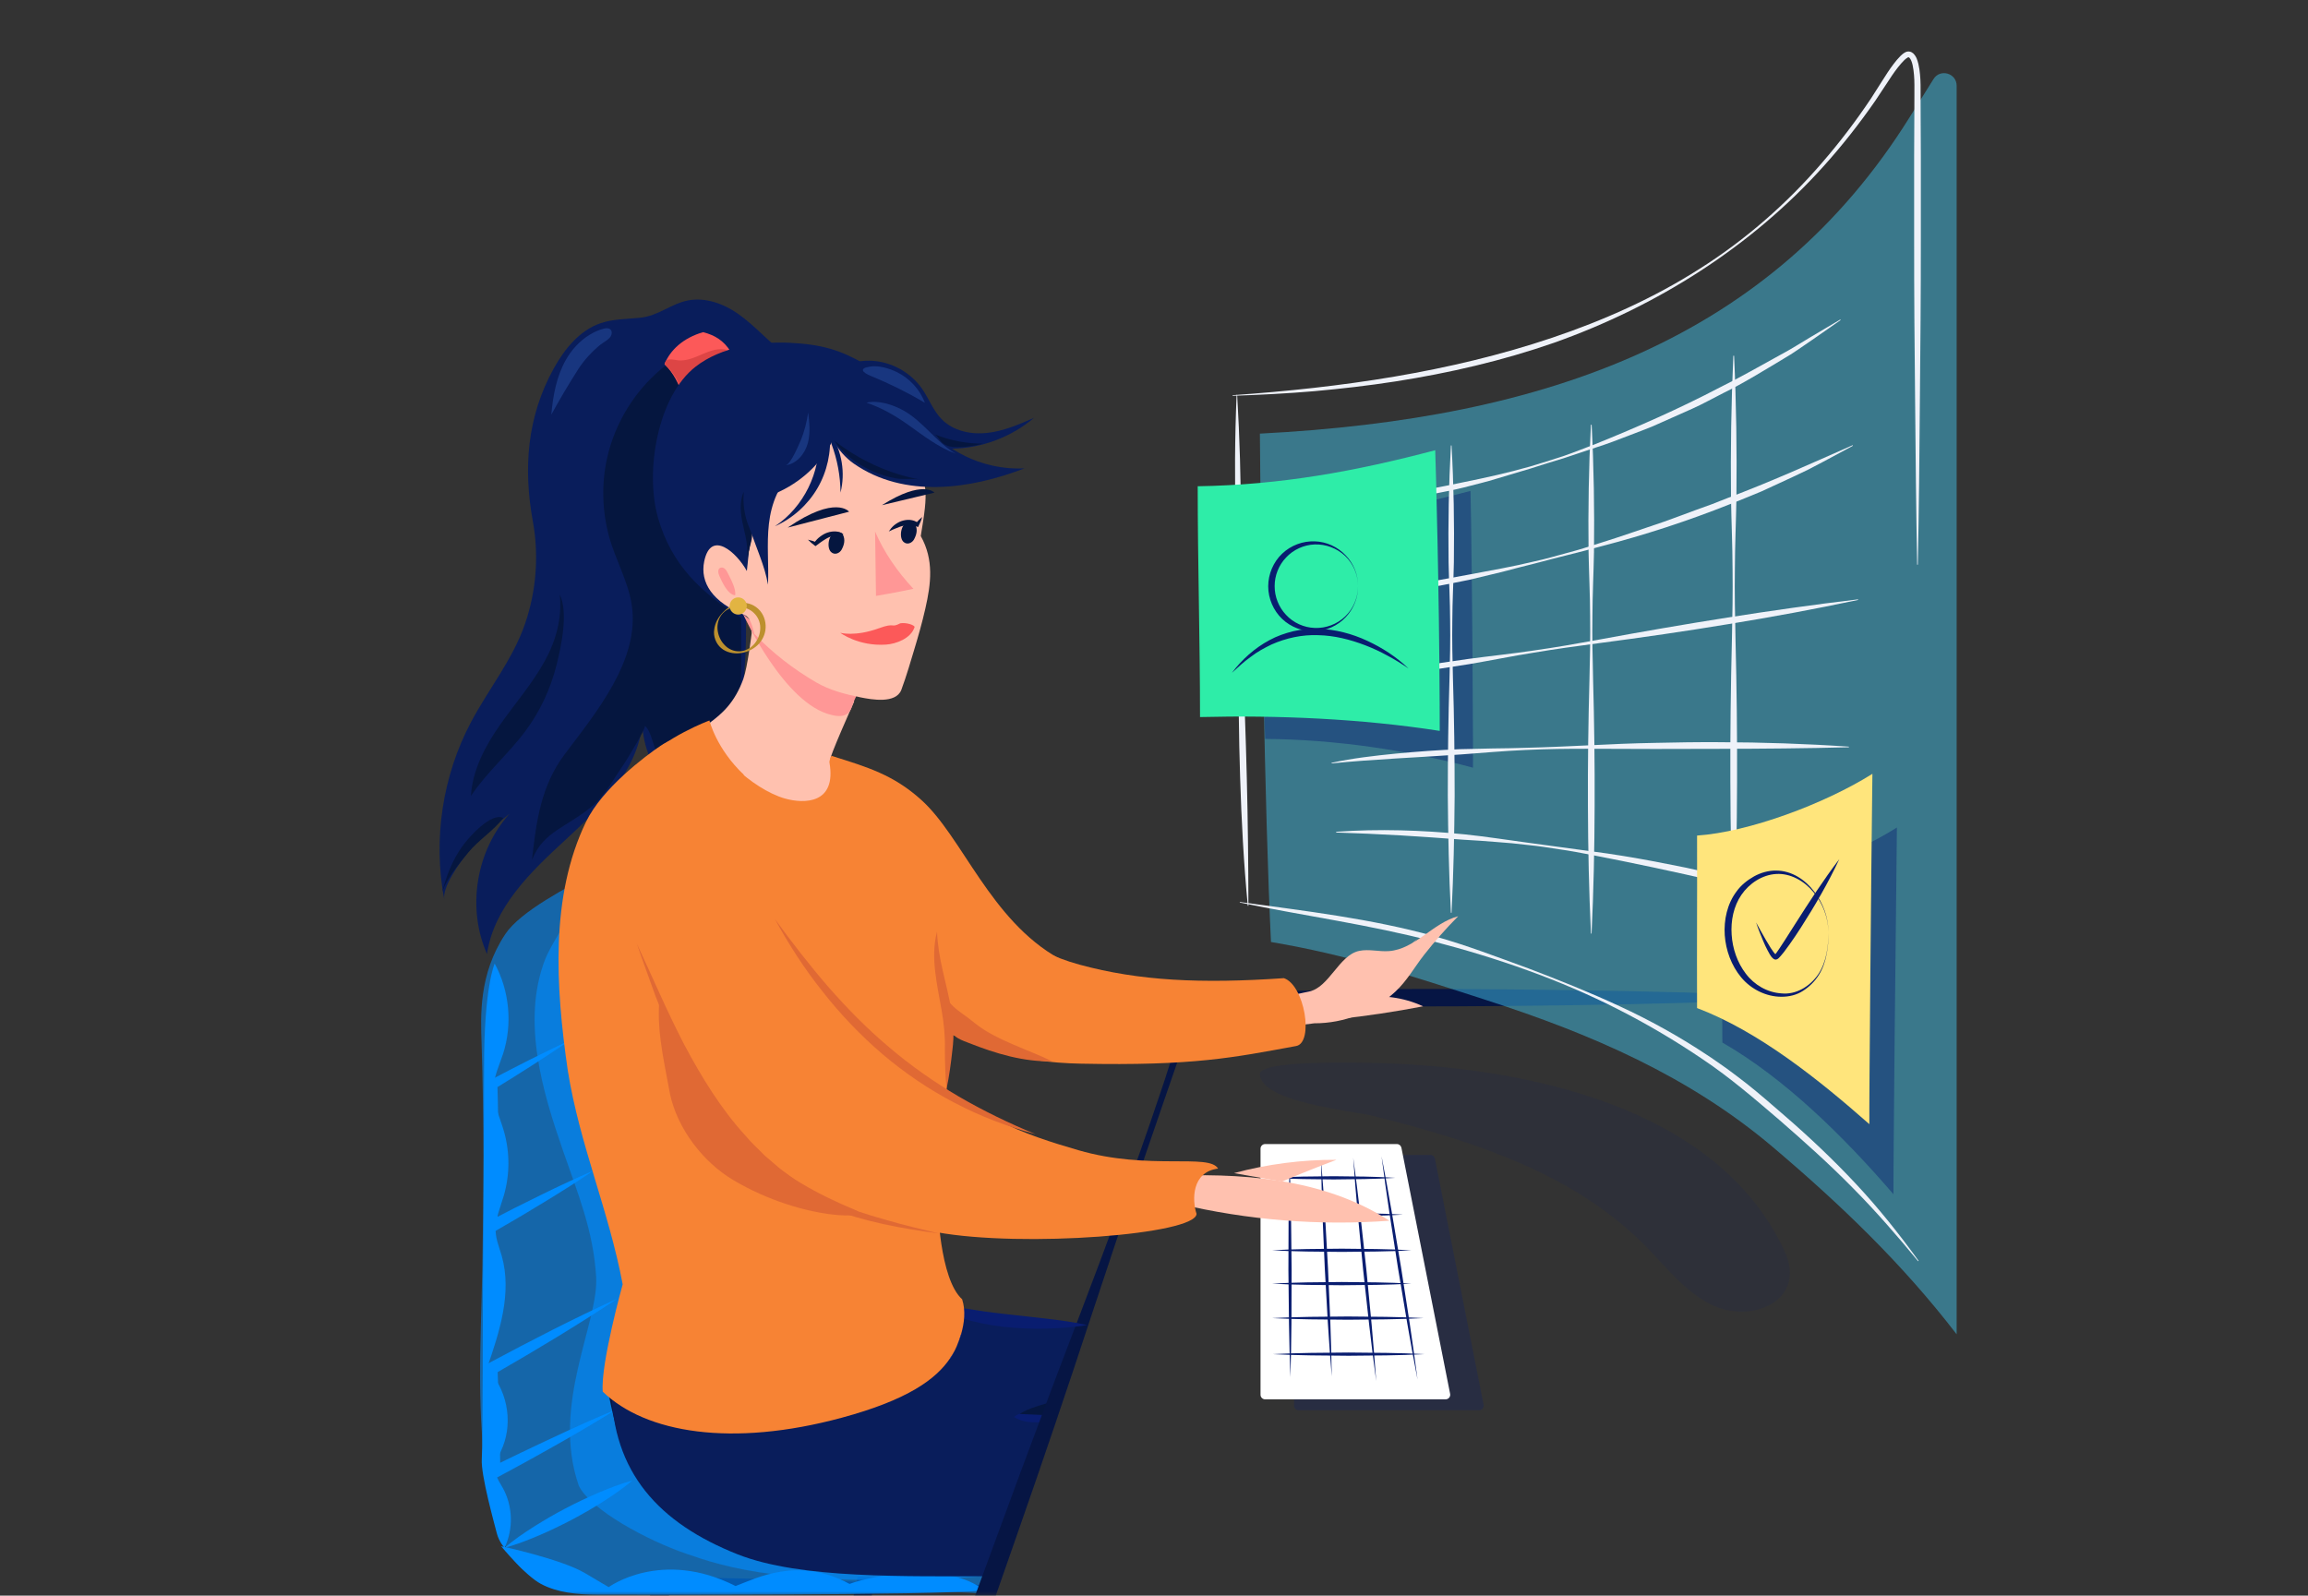
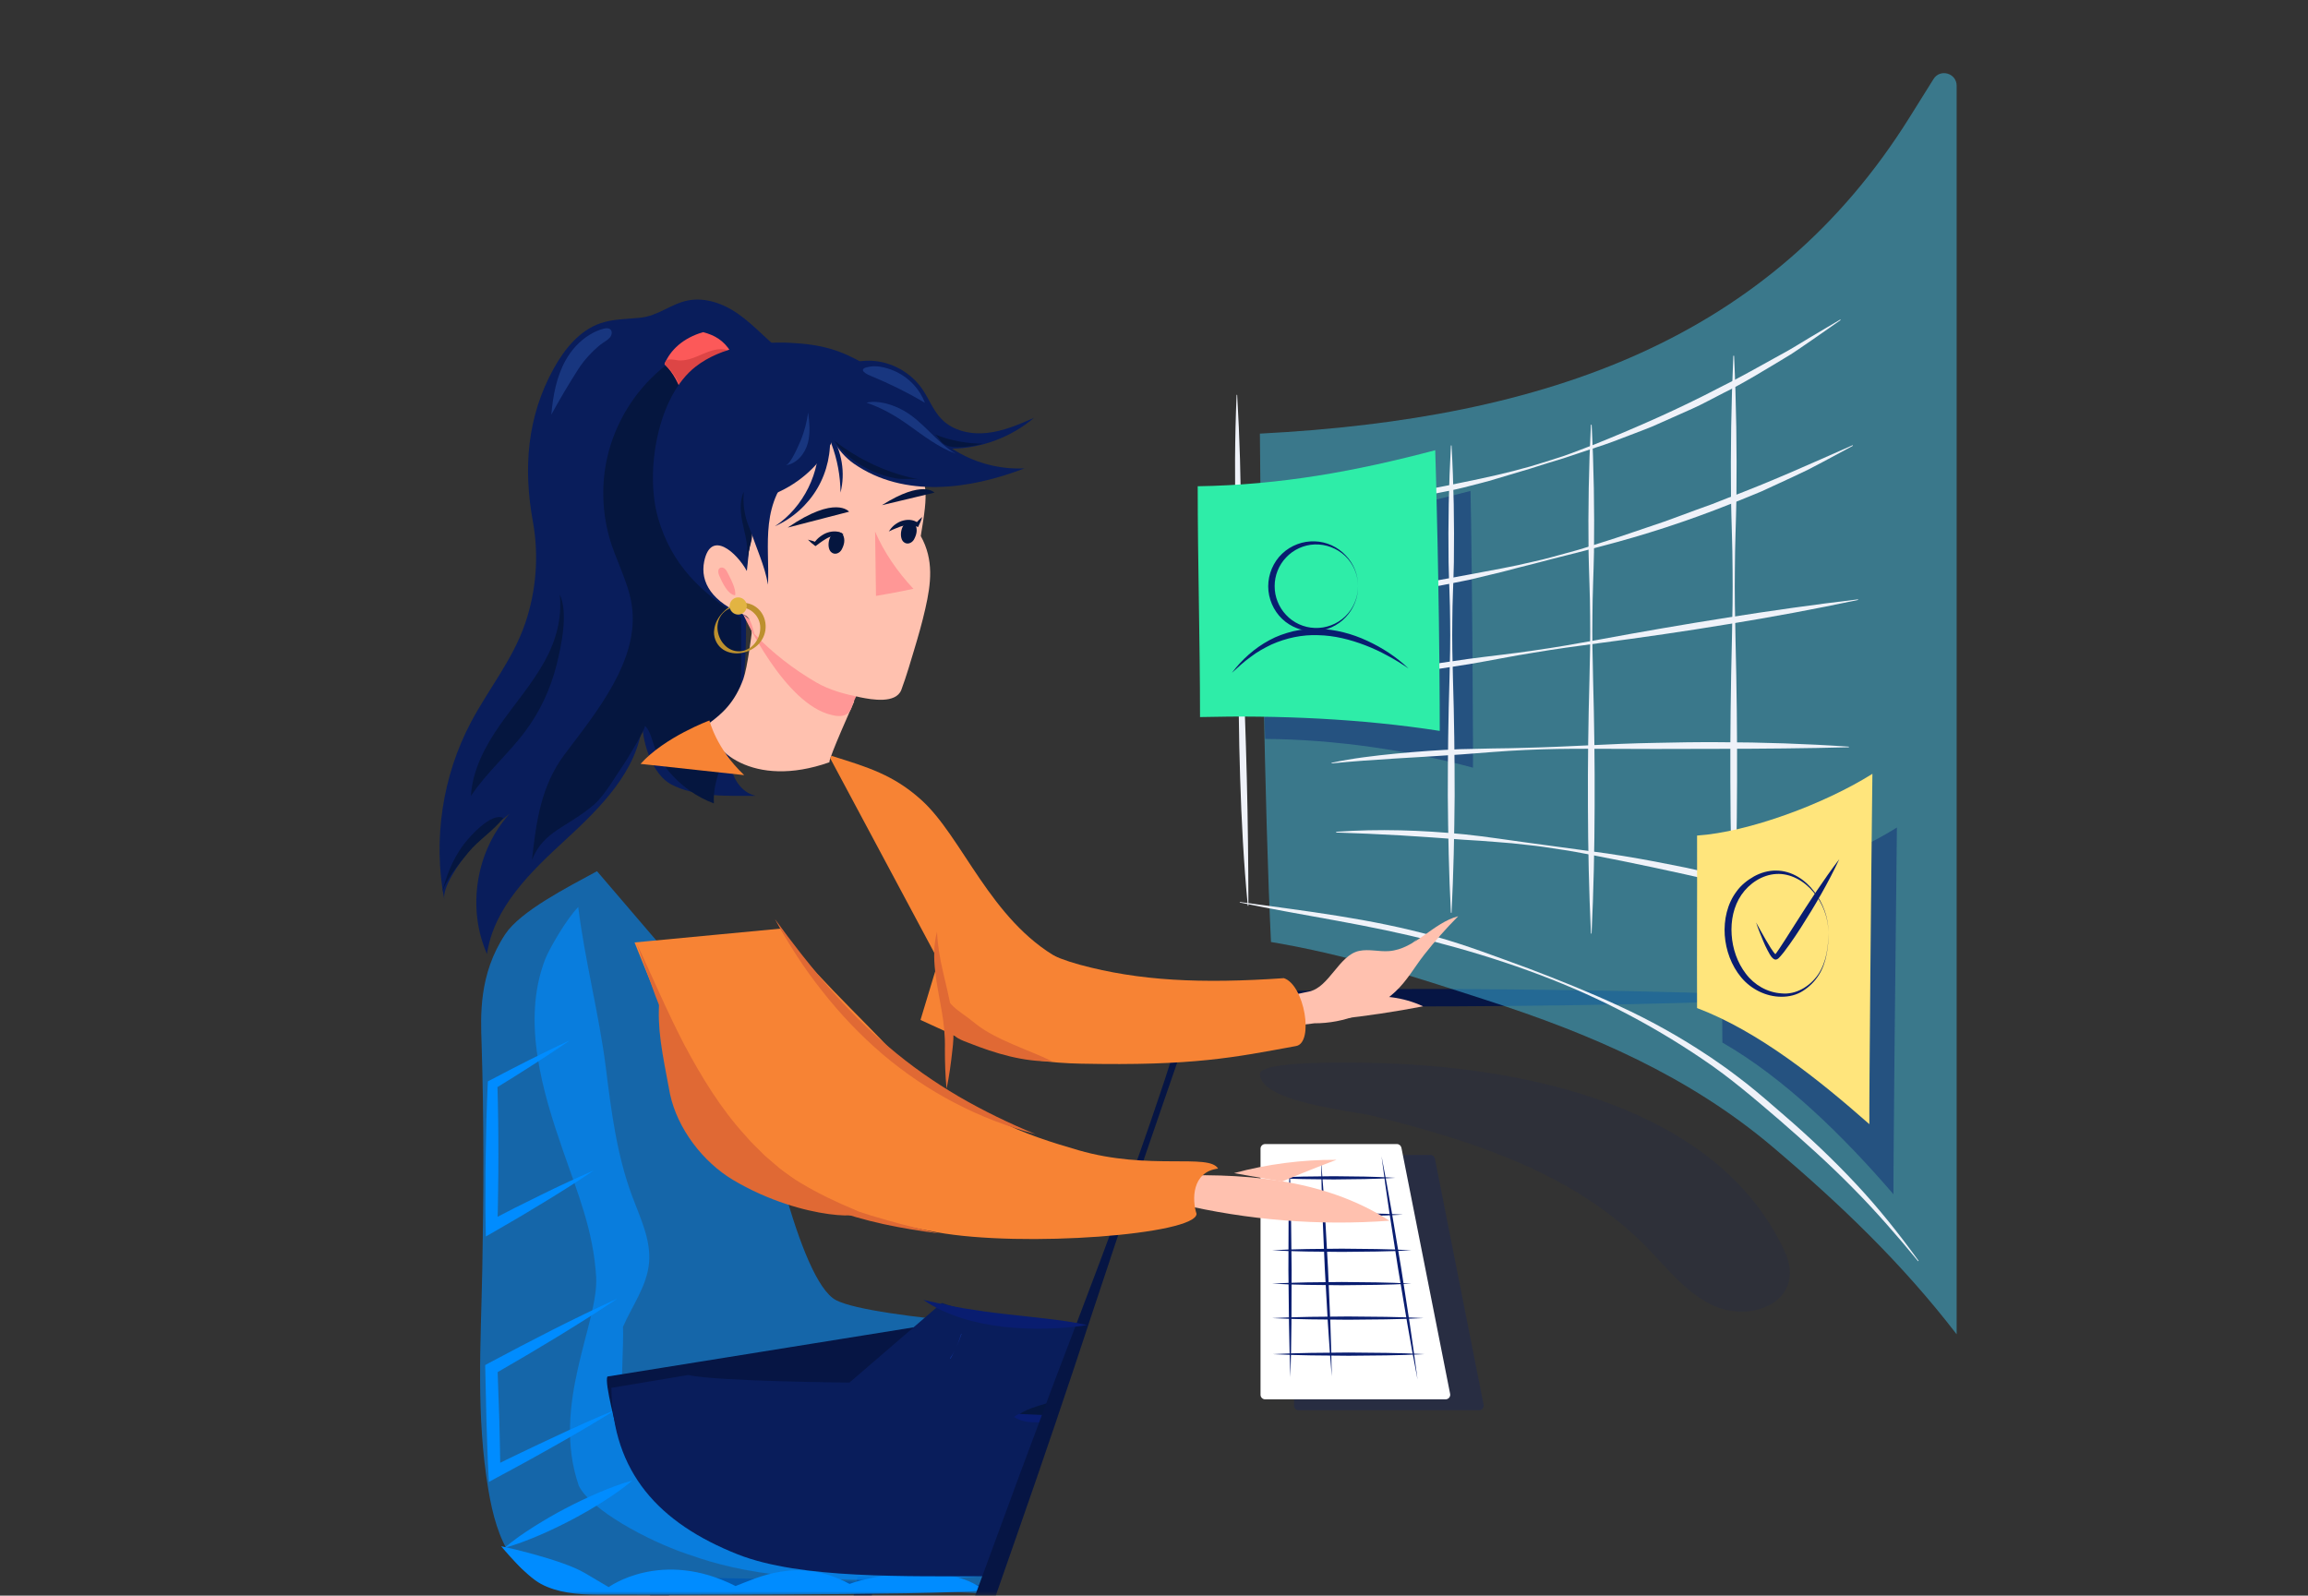
<svg xmlns="http://www.w3.org/2000/svg" width="269" height="186" viewBox="0 0 269 186" fill="none">
  <rect x="0" y="0" width="269" height="186" fill="#333333" stroke="none" />
  <mask id="mask0" mask-type="alpha" maskUnits="userSpaceOnUse" x="0" y="0" width="269" height="186">
    <path d="M268.869 3C268.869 1.343 267.526 0 265.869 0H0.869V186H265.869C267.526 186 268.869 184.657 268.869 183V3Z" fill="white" />
  </mask>
  <g mask="url(#mask0)">
    <path d="M95.513 213.665C95.64 211.204 95.866 208.757 96.152 206.326C96.43 203.894 96.761 201.47 97.136 199.054C97.482 196.63 97.933 194.229 98.347 191.82C98.806 189.418 99.257 187.017 99.791 184.631L99.979 183.795L100.776 183.81C101.926 183.833 103.076 183.886 104.219 183.946C105.369 183.998 106.52 184.059 107.663 184.149C109.963 184.3 112.256 184.503 114.557 184.811C112.256 185.12 109.963 185.316 107.663 185.474C106.512 185.557 105.362 185.624 104.219 185.677C103.069 185.737 101.918 185.79 100.776 185.813L101.76 184.992C101.415 187.416 100.986 189.817 100.573 192.226C100.114 194.628 99.685 197.037 99.151 199.423C98.655 201.817 98.099 204.203 97.505 206.574C96.911 208.953 96.264 211.317 95.513 213.665Z" fill="#061544" />
    <path d="M110.286 184.894C104.775 185.226 99.264 185.436 93.753 185.595C90.993 185.692 88.242 185.73 85.482 185.798C82.723 185.873 79.971 185.881 77.212 185.926L78.197 185.196C76.956 189.501 75.633 193.777 74.332 198.061C72.994 202.336 71.671 206.612 70.272 210.865C69.588 212.996 68.889 215.126 68.167 217.241C67.46 219.364 66.746 221.487 66.002 223.602C64.543 227.84 63.032 232.056 61.423 236.241C62.445 231.868 63.566 227.532 64.731 223.203C65.302 221.035 65.904 218.882 66.513 216.722C67.107 214.561 67.723 212.408 68.355 210.263C69.588 205.957 70.896 201.674 72.189 197.391C73.52 193.115 74.829 188.831 76.219 184.578L76.46 183.833L77.204 183.848C79.964 183.893 82.716 183.908 85.475 183.976C88.234 184.044 90.986 184.081 93.745 184.179C99.256 184.345 104.767 184.563 110.286 184.894Z" fill="#061544" />
    <path d="M69.581 101.554C66.13 103.429 60.686 106.199 58.897 108.879C55.769 113.584 56.025 118.454 56.13 121.661C56.408 130.386 56.378 139.118 56.213 147.843C56.047 156.627 55.461 164.991 56.927 173.7C57.889 179.399 59.867 184.751 66.43 185.06C71.408 185.542 105.828 184.789 115.294 185.858L117.173 179.587L126.008 155.129C126.008 155.129 101.76 153.812 97.437 151.554C93.114 149.295 88.791 128.97 88.227 123.325" fill="#008CFF" fill-opacity="0.58" />
    <path d="M66.431 121.262C65.002 122.256 63.551 123.197 62.092 124.138C60.634 125.071 59.168 125.997 57.686 126.9L57.972 126.411C58.055 129.174 58.092 131.929 58.085 134.692C58.092 136.069 58.077 137.454 58.055 138.832C58.04 140.209 58.017 141.595 57.965 142.972L56.957 142.37C58.965 141.316 60.98 140.3 63.017 139.306C65.047 138.305 67.1 137.349 69.19 136.445C67.31 137.718 65.393 138.93 63.453 140.112C61.521 141.293 59.574 142.445 57.611 143.567L56.626 144.131L56.604 142.965C56.574 141.587 56.574 140.202 56.581 138.824C56.574 137.447 56.581 136.062 56.611 134.684C56.649 131.921 56.717 129.166 56.844 126.403L56.859 126.057L57.13 125.914C58.656 125.101 60.205 124.311 61.746 123.528C63.295 122.76 64.852 121.985 66.431 121.262Z" fill="#008CFF" />
    <path d="M71.814 164.298C69.551 165.714 67.25 167.061 64.934 168.371C63.784 169.033 62.611 169.666 61.446 170.321C60.288 170.968 59.107 171.585 57.934 172.225L56.98 172.744L56.919 171.63C56.814 169.62 56.769 167.611 56.694 165.601L56.559 159.563L56.551 159.119L56.927 158.916C59.393 157.599 61.867 156.296 64.363 155.032C66.859 153.774 69.378 152.54 71.934 151.388C69.603 152.954 67.227 154.437 64.844 155.897C62.453 157.35 60.04 158.773 57.619 160.166L57.987 159.526L58.197 165.555C58.235 167.565 58.303 169.575 58.318 171.593L57.31 170.998C58.506 170.418 59.694 169.816 60.897 169.252C62.1 168.687 63.295 168.1 64.506 167.55C66.919 166.406 69.348 165.315 71.814 164.298Z" fill="#008CFF" />
    <path d="M58.799 180.423C59.897 179.497 61.062 178.691 62.25 177.946C63.438 177.193 64.656 176.486 65.897 175.838C67.137 175.183 68.408 174.581 69.701 174.024C70.995 173.467 72.31 172.963 73.701 172.579C72.603 173.512 71.438 174.31 70.25 175.063C69.062 175.816 67.844 176.523 66.604 177.171C65.363 177.826 64.092 178.428 62.799 178.985C61.506 179.535 60.19 180.046 58.799 180.423Z" fill="#008CFF" />
    <path d="M58.408 180.235C58.408 180.235 65.423 181.74 68.182 183.374C70.942 185.007 70.942 185.007 70.942 185.007C70.942 185.007 77.084 180.491 85.731 184.879C88.114 183.999 93.001 181.364 99.016 184.631C101.648 183.63 110.67 181.996 114.677 185.384C108.79 186.008 71.821 185.888 69.566 185.888C67.31 185.888 64.927 185.64 63.047 184.631C61.167 183.622 58.408 180.235 58.408 180.235Z" fill="#008CFF" />
    <path d="M91.775 41.475C89.693 40 88.046 37.975 85.948 36.529C84.309 35.4 82.227 34.64 80.219 35.016C78.189 35.4 76.761 36.823 74.588 37.041C73.032 37.199 71.43 37.177 69.957 37.689C67.535 38.532 65.799 40.685 64.551 42.928C61.415 48.581 60.979 54.596 62.107 60.791C62.829 64.743 62.505 68.876 61.205 72.678C59.769 76.878 56.957 80.288 54.897 84.173C51.559 90.458 50.446 97.896 51.784 104.889C51.498 103.399 53.634 100.508 54.476 99.401C55.844 97.61 57.671 96.27 59.4 94.847C55.476 99.168 54.393 105.86 56.761 111.205C57.551 105.747 61.882 101.592 65.942 97.866C69.994 94.132 74.272 89.879 74.874 84.398C74.889 86.664 76.069 90.263 78.182 91.407C81.039 92.958 84.963 92.769 88.106 92.769C86.332 92.416 85.227 90.519 85.091 88.719C84.956 86.913 85.543 85.144 85.963 83.382C87.114 78.549 87.001 73.513 86.888 68.545C86.791 64.427 86.963 60.272 86.791 56.169C86.73 54.671 86.625 53.218 86.084 51.833C85.655 50.727 84.918 49.236 85.302 48.017C85.791 46.443 88.031 46.014 89.415 46.172" fill="#091D5B" />
    <path d="M87.377 48.98C86.001 46.519 84.076 44.366 81.791 42.717C81.182 42.273 80.505 41.859 79.746 41.814C78.746 41.753 77.828 42.371 77.061 43.018C73.919 45.66 71.671 49.349 70.768 53.354C70.092 56.35 70.174 59.511 70.971 62.477C71.701 65.195 73.212 67.739 73.633 70.532C74.603 76.946 69.4 83.149 65.821 87.914C63.032 91.632 62.498 95.78 62.002 100.237C63.378 96.804 66.047 96.518 69.242 93.785C70.49 92.716 71.874 90.262 72.813 88.915C73.069 88.546 75.377 84.775 75.144 84.609C75.806 85.076 76.061 86.604 76.4 87.357C76.806 88.26 77.294 89.126 77.926 89.886C79.325 91.565 81.151 92.897 83.204 93.65C83.039 90.842 84.573 88.26 85.407 85.573C86.392 82.396 86.392 79.016 86.392 75.689C86.385 70.005 86.197 64.329 86.896 58.676C87.181 56.357 87.279 54.001 86.971 51.675C86.843 50.719 86.633 49.755 86.121 48.935C85.61 48.122 84.738 47.482 83.775 47.467" fill="#05163F" />
    <path d="M85.152 40.978C84.347 39.683 83.28 39.059 81.949 38.72C79.648 39.375 78.099 40.805 77.445 42.461C78.505 43.47 79.114 44.764 79.633 46.225" fill="#FC5959" />
    <path d="M79.016 42.002C80.009 42.107 80.964 41.671 81.881 41.272C82.798 40.88 83.813 40.519 84.768 40.79C82.716 41.987 80.806 43.44 79.107 45.096C79.422 44.787 78.197 43.206 77.994 42.988C77.738 42.717 77.31 42.484 77.595 42.1C77.889 41.716 78.641 41.964 79.016 42.002Z" fill="#DD4545" />
    <path d="M100.693 42.386C98.008 40.843 95.85 40.15 92.121 39.962C88.385 39.774 84.046 40.436 81.092 42.725C76.626 46.18 75.137 54.987 76.708 60.415C78.28 65.842 81.693 69.094 86.482 72.083" fill="#091D5B" />
    <path opacity="0.6" d="M67.393 105.732C65.995 107.147 63.995 110.655 63.551 111.792C60.739 119.026 63.258 127.322 65.618 134.127C67.37 139.186 69.167 143.476 69.483 148.866C69.791 154.188 64.183 163.794 67.468 173.204C68.882 176.027 75.475 179.572 79.972 181.108C84.107 182.523 91.813 185.346 115.783 183.652C118.579 172.353 80.077 168.77 73.423 167.016C72.859 166.865 72.46 166.353 72.445 165.774C72.348 161.686 72.709 156.432 72.611 154.663C73.694 152.186 75.408 149.898 75.648 147.203C75.889 144.508 74.611 141.948 73.671 139.411C71.882 134.609 71.235 129.467 70.603 124.386C69.814 118.198 68.16 111.92 67.393 105.732Z" fill="#008CFF" />
    <path d="M112.467 153.76C112.467 153.76 112.196 165.443 94.791 168.657C79.069 171.563 71.927 167.821 71.972 167.016C71.979 166.88 70.393 161.129 70.799 160.459" fill="#061544" />
    <path d="M71.257 161.776C71.37 171.63 76.806 177.547 85.956 181.176C93.294 184.081 105.594 183.72 115.797 183.743L117.925 177.592L122.308 165.676L118.677 165.051L122.436 163.922L126.571 154.264C126.571 154.264 120.308 154.136 116.421 153.511C112.534 152.886 109.782 151.877 109.782 151.877L99.008 161.159C99.008 161.159 83.467 161.031 80.212 160.278" fill="#091D5B" />
    <path d="M118.181 165.171C118.527 164.9 118.88 164.75 119.226 164.607C119.572 164.479 119.925 164.389 120.286 164.336C121.023 164.215 121.865 164.336 122.534 164.66L123.181 164.976L122.925 165.405C122.188 166.624 121.745 168.145 120.948 169.462C121.271 167.964 121.406 166.466 122.008 164.946L122.391 165.683C121.647 165.789 121.053 165.811 120.361 165.789C119.662 165.759 118.91 165.631 118.181 165.171Z" fill="#091D70" />
    <path d="M118.805 164.818C118.933 164.833 119.339 164.193 123.444 163.207C123.083 164.908 122.639 164.991 122.639 164.991L118.805 164.818Z" fill="#05163F" />
    <path opacity="0.25" d="M172.39 164.389H151.353C151.06 164.389 150.819 164.148 150.819 163.854V135.166C150.819 134.872 151.06 134.631 151.353 134.631H166.713C166.969 134.631 167.187 134.812 167.24 135.06L172.916 163.749C172.976 164.08 172.728 164.389 172.39 164.389Z" fill="#091D70" />
    <path d="M168.487 163.116H147.45C147.157 163.116 146.916 162.876 146.916 162.582V133.894C146.916 133.6 147.157 133.359 147.45 133.359H162.811C163.066 133.359 163.284 133.54 163.337 133.788L169.014 162.477C169.081 162.808 168.826 163.116 168.487 163.116Z" fill="white" />
    <path d="M161.022 134.789C161.443 136.942 161.841 139.103 162.21 141.271L163.3 147.767L164.307 154.279C164.631 156.447 164.931 158.622 165.217 160.805C164.796 158.652 164.397 156.492 164.029 154.324L162.939 147.827L161.931 141.316C161.601 139.148 161.3 136.972 161.022 134.789Z" fill="#091D70" />
-     <path d="M157.721 134.97C158.014 137.13 158.285 139.291 158.533 141.459L159.247 147.955L159.871 154.459C160.067 156.627 160.24 158.803 160.398 160.978C160.105 158.818 159.834 156.658 159.586 154.49L158.872 147.993L158.247 141.489C158.044 139.314 157.872 137.145 157.721 134.97Z" fill="#091D70" />
    <path d="M153.969 135.241C154.142 137.341 154.3 139.434 154.428 141.534L154.781 147.835L155.052 154.136C155.127 156.236 155.187 158.336 155.218 160.444C155.045 158.344 154.887 156.251 154.759 154.151L154.406 147.85L154.135 141.549C154.06 139.441 154.007 137.341 153.969 135.241Z" fill="#091D70" />
    <path d="M150.308 135.595C150.383 137.672 150.443 139.75 150.473 141.828L150.541 148.061L150.519 154.294C150.504 156.371 150.458 158.449 150.398 160.527C150.323 158.449 150.263 156.371 150.233 154.294L150.165 148.061L150.187 141.828C150.202 139.75 150.248 137.672 150.308 135.595Z" fill="#091D70" />
    <path d="M166.022 157.847C163.074 158.005 160.135 158.012 157.187 158.035C154.24 158.012 151.3 158.005 148.353 157.847C151.3 157.689 154.24 157.681 157.187 157.659C160.127 157.681 163.074 157.689 166.022 157.847Z" fill="#091D70" />
    <path d="M165.931 153.646C162.984 153.805 160.044 153.812 157.097 153.835C154.15 153.812 151.21 153.805 148.263 153.646C151.21 153.488 154.15 153.481 157.097 153.458C160.037 153.481 162.984 153.488 165.931 153.646Z" fill="#091D70" />
    <path d="M164.503 149.627C161.796 149.785 159.089 149.792 156.383 149.815C153.676 149.792 150.969 149.785 148.263 149.627C150.969 149.469 153.676 149.461 156.383 149.438C159.089 149.461 161.796 149.469 164.503 149.627Z" fill="#091D70" />
    <path d="M164.503 145.742C161.796 145.9 159.089 145.908 156.383 145.93C153.676 145.908 150.969 145.9 148.263 145.742C150.969 145.584 153.676 145.577 156.383 145.554C159.089 145.577 161.796 145.584 164.503 145.742Z" fill="#091D70" />
    <path d="M163.518 141.587C160.977 141.745 158.428 141.752 155.887 141.775C153.345 141.752 150.796 141.745 148.255 141.587C150.796 141.429 153.345 141.421 155.887 141.399C158.435 141.421 160.977 141.429 163.518 141.587Z" fill="#091D70" />
    <path d="M162.631 137.296C160.232 137.454 157.841 137.462 155.443 137.484C153.044 137.462 150.654 137.454 148.255 137.296C150.654 137.138 153.044 137.13 155.443 137.108C157.834 137.13 160.232 137.138 162.631 137.296Z" fill="#091D70" />
    <path opacity="0.1" d="M176.322 135.219C182.089 137.635 187.405 140.797 191.81 145.268C194.209 147.7 196.352 150.538 199.419 152.058C204.201 154.422 210.622 151.561 208.006 145.878C200.201 128.895 177.518 124.198 159.413 123.889C154.15 123.799 146.782 123.852 146.842 125.229C146.985 128.504 157.639 129.475 160.029 130.077C165.556 131.462 171.059 133.013 176.322 135.219Z" fill="#091D70" />
    <path d="M209.84 116.407C200.832 116.821 191.833 117.054 182.825 117.182C173.818 117.295 164.818 117.393 155.811 117.212L149.06 117.047L145.684 116.964L144.842 116.941C144.578 116.949 144.323 116.934 144.06 116.964C143.541 116.994 143.03 117.107 142.533 117.242C140.541 117.829 138.789 119.365 138.06 121.375L135.857 127.759L131.466 140.548L127.195 153.383C125.782 157.666 124.368 161.95 122.91 166.211C121.466 170.479 119.993 174.739 118.504 178.993L114.045 191.76L109.489 204.489C103.294 221.419 96.903 238.281 90.234 255.038L90.024 254.963C95.354 237.724 101.271 220.689 107.241 203.676L111.828 190.954L116.497 178.262C118.045 174.032 119.609 169.801 121.196 165.586C122.752 161.355 124.376 157.155 125.977 152.939C129.18 144.515 132.338 136.069 135.195 127.525C135.94 125.387 136.571 123.257 137.27 121.081C138.037 118.816 139.887 116.934 142.18 116.136C142.751 115.948 143.345 115.782 143.947 115.722C144.248 115.677 144.556 115.669 144.849 115.654L145.691 115.631L149.067 115.549L155.819 115.383C164.826 115.202 173.826 115.293 182.833 115.413C191.84 115.533 200.84 115.767 209.847 116.188V116.407H209.84Z" fill="#061544" />
    <path opacity="0.5" d="M228.05 108.186V9.994C228.05 8.526 226.125 7.969 225.351 9.218C224.419 10.716 223.479 12.207 222.546 13.705C206.434 39.48 180.375 48.822 146.842 50.546C146.962 65.677 147.391 94.584 148.135 109.805C157.082 111.31 164.322 113.697 173.285 116.595C185.465 120.532 196.863 125.44 206.63 133.713C214.539 140.413 221.734 147.316 228.05 155.536C228.05 154.497 228.05 153.466 228.05 153.466C228.05 153.466 228.05 135.346 228.05 108.186Z" fill="#42BEE5" />
    <path opacity="0.4" d="M171.675 85.934C171.683 87.116 171.683 88.298 171.683 89.487C164.097 87.455 155.571 86.183 147.451 86.137C147.27 80.499 146.827 65.986 146.917 61.318C155.307 60.904 163.097 59.414 171.39 57.223C171.465 59.783 171.623 71.91 171.675 85.934Z" fill="#071972" />
    <path d="M107.632 151.531C109.233 151.9 110.797 152.239 112.369 152.51C113.94 152.766 115.511 152.992 117.098 153.165L121.88 153.699C123.481 153.887 125.098 154.098 126.707 154.46C125.083 154.723 123.459 154.836 121.827 154.874C120.196 154.911 118.564 154.836 116.932 154.663C115.301 154.46 113.677 154.158 112.098 153.654C110.519 153.15 108.985 152.472 107.632 151.531Z" fill="#091D70" />
-     <path d="M112.031 155.468C111.873 156.01 111.685 156.507 111.504 156.936C111.429 157.109 111.354 157.275 111.279 157.418C111.121 157.727 110.94 158.028 110.73 158.336C109.098 160.76 105.82 163.177 98.099 165.262C85.287 168.725 75.25 167.046 70.25 162.221C69.979 159.006 72.573 149.709 72.573 149.709C70.964 141.135 67.558 133.449 66.175 124.777C64.746 114.946 64.122 104.445 68.302 95.796C70.182 91.904 75.182 88.147 76.979 86.943C78.949 85.618 81.302 85.4 83.498 86.318C83.934 86.732 84.58 87.861 85.55 89.133L93.625 88.012L97.377 88.275L110.159 111.935C110.159 111.935 110.82 124.228 110.031 131.266C109.79 133.404 109.354 137.048 109.279 139.329C109.241 140.601 109.519 149.1 112.136 151.448C112.572 152.781 112.384 154.241 112.031 155.468Z" fill="#F78334" />
    <path d="M112.061 155.498C111.911 155.973 111.73 156.454 111.504 156.936C111.685 156.507 111.873 156.01 112.031 155.468L112.061 155.498Z" fill="#153AAD" />
-     <path d="M87.407 71.654C87.588 71.744 94.324 79.34 95.437 79.919C96.55 80.499 99.557 81.771 99.557 81.771C99.557 81.771 96.542 88.471 96.67 88.855C97.535 93.733 93.73 93.718 91.475 93.078C87.723 92.009 82.663 87.357 82.595 84.346C84.212 83.171 85.648 81.862 86.64 79.136C87.129 77.781 87.61 73.807 87.61 73.807L87.407 71.654Z" fill="#FFC1AF" />
+     <path d="M87.407 71.654C87.588 71.744 94.324 79.34 95.437 79.919C96.55 80.499 99.557 81.771 99.557 81.771C99.557 81.771 96.542 88.471 96.67 88.855C87.723 92.009 82.663 87.357 82.595 84.346C84.212 83.171 85.648 81.862 86.64 79.136C87.129 77.781 87.61 73.807 87.61 73.807L87.407 71.654Z" fill="#FFC1AF" />
    <path d="M154.684 58.706C160.022 58.262 165.285 57.321 170.51 56.222C173.127 55.695 175.743 55.115 178.315 54.385C179.6 54.009 180.871 53.595 182.142 53.188C183.405 52.759 184.645 52.247 185.901 51.781C190.856 49.778 195.75 47.625 200.487 45.141C202.885 43.967 205.201 42.627 207.547 41.34C208.735 40.715 209.855 39.992 211.005 39.307L214.464 37.259C214.479 37.244 214.501 37.252 214.517 37.267C214.524 37.282 214.524 37.305 214.509 37.32L211.208 39.623C210.096 40.368 209.013 41.174 207.848 41.836C205.539 43.214 203.261 44.644 200.848 45.819C199.645 46.421 198.479 47.091 197.254 47.633L193.57 49.274C192.359 49.853 191.081 50.282 189.833 50.779C188.577 51.261 187.329 51.75 186.044 52.149L182.224 53.422C180.939 53.813 179.66 54.197 178.382 54.618L174.525 55.77C173.247 56.177 171.931 56.47 170.638 56.817C169.984 56.982 169.33 57.125 168.676 57.253C168.022 57.389 167.36 57.524 166.698 57.645C165.375 57.878 164.044 58.074 162.721 58.27C160.052 58.593 157.375 58.834 154.684 58.766C154.661 58.766 154.646 58.751 154.646 58.729C154.646 58.721 154.661 58.706 154.684 58.706Z" fill="#EFF2F9" />
    <path d="M155.488 69.606C160.713 68.929 165.894 67.958 171.074 67.002C173.66 66.512 176.262 66.068 178.826 65.443C180.119 65.172 181.382 64.788 182.652 64.45C183.931 64.126 185.186 63.712 186.442 63.313C188.961 62.538 191.442 61.642 193.938 60.814C195.178 60.377 196.411 59.903 197.645 59.451L199.502 58.781L201.336 58.059C206.268 56.207 211.065 54.046 215.9 51.908C215.915 51.901 215.937 51.908 215.952 51.923C215.96 51.939 215.952 51.961 215.937 51.976L212.449 53.851L210.689 54.769C210.095 55.063 209.501 55.341 208.9 55.62L205.298 57.283C204.08 57.803 202.847 58.277 201.622 58.774C196.705 60.731 191.675 62.372 186.555 63.697C184.006 64.405 181.434 64.992 178.886 65.684C177.6 65.993 176.329 66.339 175.051 66.67L171.194 67.596C169.893 67.845 168.608 68.131 167.307 68.357C165.999 68.56 164.698 68.786 163.39 68.966C160.773 69.32 158.142 69.621 155.495 69.666C155.473 69.666 155.458 69.651 155.458 69.629C155.45 69.629 155.465 69.614 155.488 69.606Z" fill="#EFF2F9" />
    <path d="M156.014 79.257C161.044 78.361 166.074 77.51 171.127 76.81C173.653 76.472 176.194 76.208 178.721 75.832C181.247 75.478 183.758 75.034 186.269 74.575C191.292 73.649 196.314 72.775 201.359 71.985C206.396 71.187 211.449 70.472 216.524 69.87C216.547 69.87 216.562 69.885 216.569 69.9C216.569 69.922 216.562 69.937 216.539 69.937C211.539 70.999 206.524 71.925 201.487 72.745C196.449 73.581 191.397 74.311 186.337 74.974C183.811 75.312 181.277 75.651 178.758 76.08C176.239 76.479 173.736 76.991 171.217 77.42C166.18 78.233 161.12 78.926 156.022 79.325C155.999 79.325 155.984 79.309 155.984 79.287C155.984 79.279 155.999 79.264 156.014 79.257Z" fill="#EFF2F9" />
    <path d="M155.21 88.915C157.677 88.38 160.18 88.094 162.684 87.846C165.188 87.605 167.699 87.424 170.218 87.327L173.992 87.244C175.247 87.229 176.511 87.214 177.766 87.168C180.277 87.116 182.789 86.988 185.3 86.875C187.811 86.747 190.322 86.641 192.841 86.596C195.352 86.536 197.871 86.499 200.382 86.514C205.412 86.529 210.442 86.694 215.464 87.033C215.487 87.033 215.502 87.056 215.502 87.071C215.502 87.093 215.487 87.108 215.464 87.108C210.434 87.236 205.412 87.281 200.39 87.289C195.367 87.319 190.345 87.304 185.315 87.281C182.804 87.274 180.285 87.304 177.781 87.424C175.27 87.53 172.766 87.763 170.263 87.944C165.255 88.298 160.233 88.486 155.233 88.983C155.21 88.983 155.195 88.968 155.188 88.953C155.18 88.938 155.195 88.915 155.21 88.915Z" fill="#EFF2F9" />
    <path d="M155.751 96.955C160.721 96.601 165.728 96.766 170.683 97.256C173.164 97.512 175.623 97.903 178.089 98.234L185.487 99.236C187.961 99.552 190.419 99.966 192.863 100.425L196.532 101.148C197.75 101.411 198.96 101.705 200.178 101.983C205.02 103.15 209.802 104.573 214.494 106.259C214.516 106.267 214.524 106.289 214.516 106.304C214.509 106.319 214.486 106.334 214.471 106.327C209.644 105.092 204.832 103.88 199.998 102.736C195.163 101.614 190.306 100.583 185.427 99.642C184.209 99.409 182.983 99.168 181.758 99.002C180.532 98.807 179.299 98.618 178.066 98.498C176.833 98.347 175.593 98.227 174.352 98.144C173.111 98.039 171.871 97.956 170.638 97.888C168.164 97.7 165.691 97.527 163.209 97.376C160.728 97.241 158.255 97.12 155.766 97.045C155.744 97.045 155.729 97.03 155.729 97.007C155.721 96.97 155.736 96.955 155.751 96.955Z" fill="#EFF2F9" />
    <path d="M202.111 41.498C202.367 47.016 202.443 52.533 202.382 58.051C202.337 60.814 202.209 63.569 202.202 66.332C202.164 69.094 202.217 71.85 202.277 74.612C202.412 80.13 202.48 85.648 202.458 91.166C202.443 96.684 202.337 102.202 202.104 107.719C202.104 107.742 202.089 107.757 202.066 107.757C202.044 107.757 202.029 107.742 202.029 107.719C201.795 102.202 201.69 96.684 201.675 91.166C201.652 85.648 201.72 80.13 201.855 74.612C201.916 71.85 201.968 69.094 201.931 66.332C201.923 63.569 201.795 60.814 201.75 58.051C201.69 52.533 201.773 47.016 202.021 41.498C202.021 41.475 202.036 41.46 202.059 41.46C202.096 41.46 202.111 41.475 202.111 41.498Z" fill="#EFF2F9" />
    <path d="M185.51 49.537C185.766 54.475 185.841 59.414 185.781 64.352C185.736 66.821 185.608 69.29 185.601 71.759C185.563 74.228 185.616 76.697 185.676 79.166C185.811 84.105 185.879 89.043 185.856 93.981C185.841 98.919 185.736 103.858 185.503 108.796C185.503 108.818 185.488 108.833 185.465 108.833C185.442 108.833 185.427 108.818 185.427 108.796C185.194 103.858 185.089 98.919 185.074 93.981C185.051 89.043 185.119 84.105 185.254 79.166C185.314 76.697 185.367 74.228 185.33 71.759C185.322 69.29 185.194 66.821 185.149 64.352C185.089 59.414 185.171 54.475 185.42 49.537C185.42 49.515 185.435 49.499 185.457 49.499C185.495 49.507 185.51 49.522 185.51 49.537Z" fill="#EFF2F9" />
    <path d="M169.18 51.954C169.436 56.485 169.511 61.025 169.451 65.556C169.406 67.822 169.278 70.088 169.27 72.362C169.232 74.627 169.285 76.893 169.345 79.167C169.488 83.698 169.541 88.238 169.541 92.769C169.503 97.301 169.413 101.84 169.18 106.372C169.18 106.395 169.157 106.41 169.142 106.41C169.119 106.41 169.104 106.395 169.104 106.372C168.864 101.84 168.781 97.301 168.743 92.769C168.743 88.238 168.796 83.698 168.939 79.167C168.999 76.901 169.052 74.635 169.014 72.362C169.007 70.096 168.879 67.83 168.833 65.556C168.773 61.025 168.856 56.485 169.104 51.954C169.104 51.931 169.119 51.916 169.142 51.916C169.165 51.916 169.18 51.931 169.18 51.954Z" fill="#EFF2F9" />
    <path d="M144.526 105.145C152.119 106.191 159.781 107.072 167.217 109.142C170.931 110.181 174.517 111.566 178.126 112.876C181.712 114.246 185.284 115.669 188.772 117.295C192.269 118.906 195.644 120.78 198.862 122.911C199.674 123.43 200.449 124.01 201.246 124.552C202.013 125.131 202.802 125.696 203.554 126.298C205.073 127.495 206.509 128.767 207.967 130.024C210.877 132.539 213.681 135.188 216.313 138.004C218.945 140.819 221.35 143.838 223.599 146.947C223.614 146.962 223.606 146.984 223.591 146.999C223.576 147.015 223.553 147.007 223.538 146.992C221.102 144.026 218.584 141.128 215.884 138.41C213.2 135.678 210.343 133.126 207.456 130.611C204.539 128.112 201.652 125.621 198.471 123.49C195.314 121.345 192.013 119.395 188.599 117.656C181.773 114.178 174.457 111.657 167.059 109.737C159.653 107.795 152.037 106.763 144.518 105.213C144.495 105.205 144.488 105.19 144.488 105.168C144.488 105.16 144.511 105.145 144.526 105.145Z" fill="#EFF2F9" />
    <path d="M148.894 119.824L153.18 119.282C156.639 119.297 160.09 117.95 162.631 115.594C163.992 114.329 164.841 112.763 165.969 111.318C167.21 109.737 168.541 108.224 169.954 106.801C167.014 107.577 164.924 110.64 161.894 110.866C160.736 110.957 159.556 110.603 158.413 110.844C156.052 111.333 154.909 115.135 152.541 115.586L149.075 116.301" fill="#FFC1AF" />
    <path d="M165.187 109.406C165.187 109.406 162.781 111.634 161.638 113.147Z" fill="#FFC1AF" />
    <path d="M158.496 116.332C160.969 115.895 163.578 116.241 165.864 117.303C162.593 117.935 159.293 118.432 155.977 118.786" fill="#FFC1AF" />
    <path d="M112.497 117.814C114.504 119.199 117.481 120.434 119.775 121.119C123.782 122.323 126.376 113.606 123.444 111.739C115.414 107.268 112.158 97.534 107.376 93.243C104.121 90.308 101.128 89.427 96.903 88.102L96.76 88.388" fill="#F78334" />
    <path d="M112.82 100.568C117.369 107.629 119.211 110.648 125.85 112.454C132.744 114.329 139.955 114.69 149.638 114.02C152.052 114.826 153.165 121.541 151.067 121.932C143.774 123.272 139.128 124.258 125.94 123.987C122.662 123.919 118.534 123.543 113.888 121.842C112.128 121.194 110.407 120.321 110.407 120.321L107.286 118.891" fill="#F78334" />
    <path d="M111.279 157.418C110.993 158.02 110.767 158.382 110.767 158.382C110.767 158.382 110.752 158.366 110.73 158.336C110.941 158.028 111.121 157.727 111.279 157.418Z" fill="#153AAD" />
    <path d="M135.271 137.115C144.466 136.656 154.217 137.281 161.939 142.295C153.721 142.897 145.406 142.227 137.383 140.322C136.639 140.142 135.895 139.953 135.165 139.72" fill="#FFC1AF" />
    <path d="M143.827 136.746C147.714 135.693 151.744 135.173 155.766 135.196C153.631 136.001 151.511 136.844 149.406 137.733" fill="#FFC1AF" />
    <path d="M144.195 46.052C144.488 51.013 144.624 55.966 144.639 60.927C144.624 63.403 144.541 65.888 144.571 68.372C144.571 70.856 144.676 73.332 144.782 75.809C145.015 80.762 145.195 85.723 145.316 90.677C145.443 95.637 145.496 100.591 145.504 105.559C145.504 105.581 145.488 105.597 145.466 105.597C145.443 105.597 145.428 105.581 145.428 105.559C144.955 100.613 144.692 95.652 144.541 90.699C144.376 85.738 144.338 80.778 144.376 75.817C144.391 73.332 144.398 70.856 144.316 68.372C144.263 65.895 144.105 63.411 144.022 60.934C143.895 55.973 143.917 51.013 144.128 46.052C144.128 46.029 144.143 46.014 144.165 46.014C144.18 46.022 144.195 46.037 144.195 46.052Z" fill="#EFF2F9" />
    <path d="M96.948 83.344C98.52 83.759 99.084 83.051 99.272 82.426C99.437 81.884 99.835 81.064 99.835 81.064C99.835 81.064 95.535 80.085 94.106 78.384C92.678 76.682 86.603 71.579 86.603 71.579C86.603 71.579 91.385 82.118 96.948 83.344Z" fill="#FF9796" />
    <path d="M86.738 90.353C83.46 87.266 82.686 83.984 82.686 83.984C82.686 83.984 77.498 85.896 74.656 89.043" fill="#F78334" />
    <path d="M73.956 109.858C78.076 119.937 82.527 132.644 94.482 139.291C98.422 141.482 104.73 142.829 109.166 143.635C119.18 145.456 139.42 143.906 139.458 141.489C138.924 139.878 138.887 136.596 141.969 136.22C140.924 134.413 133.939 136.468 125.684 134.074C122.857 133.254 119.053 132.087 116.399 130.589C112.564 128.421 106.767 125.643 103.812 122.369C101.053 119.312 93.053 111.792 90.963 108.247" fill="#F78334" />
    <path d="M167.796 82.291C167.803 83.473 167.803 84.007 167.803 85.197C158.608 83.766 148.962 83.36 139.864 83.585C139.864 74.507 139.594 65.76 139.594 56.681C149.232 56.531 157.939 54.95 167.277 52.481C167.36 55.048 167.736 68.266 167.796 82.291Z" fill="#2EEDA8" />
    <path opacity="0.4" d="M220.689 139.216C214.802 132.381 207.968 125.681 200.742 121.526C200.712 113.268 200.675 112.545 200.652 103.655C206.629 103.256 215.486 99.981 221.088 96.458C220.952 107.29 220.652 137.003 220.689 139.216Z" fill="#071972" />
    <path d="M217.877 131.041C211.99 125.854 204.975 120.223 197.795 117.506C197.765 109.248 197.818 106.297 197.795 97.399C203.772 97 212.629 93.725 218.231 90.202C218.095 101.035 217.84 128.827 217.877 131.041Z" fill="#FFE57C" />
    <path d="M78.092 127.533C78.956 131.568 81.934 135.467 85.482 137.567C93.753 142.46 102.114 142.061 99.662 141.037C95.264 139.208 91.166 136.957 88.189 133.984C84.407 130.205 81.535 125.523 79.001 120.863C78.626 120.17 77.453 117.852 76.851 116.467C76.588 120.005 77.144 122.512 78.092 127.533Z" fill="#E06934" />
    <path d="M74.219 109.993C76.069 113.93 77.753 117.927 79.746 121.759C81.768 125.56 84.024 129.257 86.911 132.411C87.595 133.239 88.4 133.939 89.136 134.707L90.347 135.745L90.956 136.265L91.595 136.739L92.881 137.695L94.234 138.546C95.129 139.14 96.061 139.607 97.038 140.051C98.993 140.917 101.053 141.579 103.128 142.159C105.204 142.776 107.309 143.266 109.421 143.778C105.121 143.213 100.82 142.43 96.708 140.849C95.685 140.45 94.655 139.991 93.73 139.396L92.309 138.553L90.956 137.597L90.279 137.116L89.648 136.581L88.385 135.512C87.61 134.729 86.768 134.007 86.061 133.163C84.565 131.545 83.287 129.738 82.091 127.902C80.926 126.042 79.888 124.115 78.956 122.143C78.046 120.155 77.197 118.153 76.407 116.128C75.678 114.088 74.919 112.048 74.219 109.993Z" fill="#E06934" />
    <path d="M90.317 107.132C92.294 109.85 94.347 112.5 96.527 115.021C98.723 117.528 101.054 119.907 103.595 122.045C106.114 124.198 108.843 126.11 111.707 127.796C114.58 129.467 117.587 130.928 120.7 132.207C117.452 131.342 114.279 130.137 111.286 128.564C108.279 127.006 105.46 125.086 102.873 122.895C100.294 120.69 97.948 118.228 95.866 115.571C93.753 112.929 91.926 110.083 90.317 107.132Z" fill="#E06934" />
    <path d="M109.662 114.517C110.354 117.385 111.429 117.468 113.715 119.335C116 121.194 119.993 122.414 122.639 123.716C119.263 123.784 116.053 122.813 112.91 121.571C112.151 121.27 111.068 120.946 110.948 120.14C110.888 119.741 110.369 117.747 110.414 117.34" fill="#E06934" />
    <path d="M109.211 108.608C109.278 110.166 109.534 111.642 109.872 113.125C110.211 114.608 110.594 116.091 110.865 117.634C110.978 118.409 111.09 119.184 111.121 119.982C111.151 120.773 111.105 121.593 111.008 122.354C110.842 123.889 110.639 125.417 110.324 126.923C110.173 125.365 110.128 123.822 110.128 122.278C110.166 120.765 110.015 119.312 109.752 117.814C109.504 116.324 109.173 114.818 109 113.26C108.82 111.732 108.805 110.113 109.211 108.608Z" fill="#E06934" />
    <path d="M158.285 68.334C158.292 69.659 157.766 70.976 156.841 71.948C155.924 72.926 154.608 73.536 153.232 73.581C151.864 73.634 150.45 73.114 149.435 72.143C148.413 71.172 147.811 69.764 147.811 68.342C147.811 66.919 148.413 65.504 149.435 64.54C150.458 63.562 151.864 63.05 153.232 63.102C154.608 63.14 155.924 63.757 156.841 64.736C157.766 65.684 158.292 67.002 158.285 68.334ZM158.285 68.334C158.285 67.009 157.728 65.699 156.766 64.796C155.811 63.893 154.503 63.419 153.232 63.464C151.954 63.509 150.736 64.081 149.894 64.984C149.037 65.88 148.555 67.1 148.563 68.327C148.555 69.554 149.037 70.773 149.894 71.677C150.736 72.587 151.961 73.159 153.24 73.197C154.51 73.25 155.818 72.775 156.773 71.865C157.721 70.969 158.277 69.659 158.285 68.334Z" fill="#091D70" />
    <path d="M143.579 78.429C144.736 76.886 146.218 75.553 147.954 74.62C148.819 74.145 149.759 73.822 150.721 73.581C151.684 73.355 152.684 73.28 153.669 73.295C155.646 73.355 157.586 73.874 159.353 74.695C161.119 75.516 162.773 76.585 164.164 77.924C163.375 77.375 162.555 76.871 161.713 76.426C160.879 75.967 160.014 75.561 159.127 75.222C157.36 74.544 155.511 74.078 153.646 74.04C151.781 73.965 149.917 74.364 148.202 75.124C147.36 75.531 146.526 75.982 145.774 76.569C144.992 77.119 144.293 77.781 143.579 78.429Z" fill="#091D70" />
    <path d="M213.11 108.706C213.118 109.564 213.058 110.422 212.885 111.265C212.72 112.108 212.441 112.936 211.975 113.667C211.517 114.397 210.885 115.022 210.148 115.496C209.404 115.985 208.502 116.196 207.622 116.188C205.848 116.188 204.088 115.315 202.938 113.93C201.787 112.545 201.148 110.783 201.021 109.007C200.908 107.23 201.299 105.363 202.404 103.903C202.93 103.165 203.667 102.593 204.434 102.157C205.216 101.728 206.111 101.464 207.005 101.479C208.825 101.479 210.426 102.563 211.449 103.933C212.501 105.288 213.11 106.989 213.11 108.706ZM213.11 108.706C213.095 106.989 212.449 105.296 211.366 103.993C210.291 102.691 208.675 101.773 207.02 101.878C205.381 101.968 203.87 102.985 202.968 104.302C202.051 105.634 201.712 107.328 201.825 108.954C201.93 110.588 202.487 112.206 203.479 113.501C204.457 114.803 205.983 115.699 207.644 115.797C209.306 115.97 210.93 114.999 211.892 113.614C212.862 112.184 213.103 110.4 213.11 108.706Z" fill="#091D70" />
    <path d="M204.674 107.531C205.05 108.201 205.411 108.879 205.795 109.534C205.99 109.857 206.178 110.189 206.381 110.505C206.486 110.663 206.584 110.813 206.697 110.964C206.802 111.099 206.938 111.265 207.005 111.303C207.005 111.318 207.02 111.265 206.855 111.31C206.832 111.325 206.87 111.295 206.892 111.265C206.945 111.212 206.998 111.137 207.05 111.062C207.156 110.919 207.261 110.761 207.366 110.603L207.99 109.654L209.216 107.727C210.855 105.152 212.509 102.593 214.373 100.146C213.073 102.932 211.531 105.574 209.877 108.156C209.456 108.796 209.043 109.443 208.592 110.061C208.366 110.377 208.141 110.685 207.907 110.994C207.787 111.145 207.667 111.295 207.532 111.446C207.464 111.521 207.396 111.596 207.313 111.679C207.268 111.717 207.238 111.754 207.126 111.815C206.87 111.92 206.787 111.799 206.704 111.769C206.464 111.581 206.381 111.416 206.268 111.242C206.163 111.069 206.073 110.896 205.983 110.723C205.802 110.377 205.644 110.03 205.494 109.669C205.201 108.969 204.915 108.261 204.674 107.531Z" fill="#091D70" />
-     <path d="M143.676 46.067C156.3 45.179 168.931 43.402 180.916 39.367C186.893 37.35 192.712 34.768 198.051 31.358C203.404 27.985 208.223 23.77 212.351 18.982C214.419 16.596 216.336 14.074 218.088 11.447L219.358 9.452C219.779 8.782 220.215 8.097 220.704 7.457C220.952 7.133 221.208 6.817 221.509 6.516C221.667 6.365 221.824 6.222 222.065 6.094C222.17 6.034 222.381 5.974 222.554 6.012C222.719 6.034 222.869 6.117 222.982 6.215C223.396 6.621 223.478 7.051 223.591 7.457C223.689 7.871 223.742 8.278 223.779 8.677C223.862 9.49 223.847 10.295 223.847 11.085L223.854 13.464L223.877 18.222V27.737C223.884 34.083 223.824 40.421 223.764 46.767C223.712 53.113 223.659 59.451 223.524 65.797C223.524 65.82 223.509 65.835 223.486 65.835C223.463 65.835 223.448 65.82 223.448 65.797C223.321 59.451 223.268 53.113 223.208 46.767C223.14 40.421 223.088 34.083 223.095 27.737V18.222L223.118 13.464L223.125 11.085C223.125 10.287 223.148 9.505 223.08 8.737C223.05 8.353 222.997 7.969 222.922 7.608C222.847 7.261 222.712 6.877 222.539 6.727C222.501 6.697 222.471 6.682 222.441 6.674C222.418 6.667 222.426 6.667 222.358 6.697C222.245 6.757 222.103 6.87 221.967 6.99C221.704 7.246 221.456 7.54 221.215 7.841C220.734 8.451 220.306 9.106 219.877 9.768L218.561 11.755C216.749 14.367 214.779 16.882 212.659 19.245C204.171 28.746 193.103 35.709 181.126 39.954C175.119 42.047 168.901 43.485 162.631 44.464C159.495 44.953 156.338 45.314 153.18 45.6C150.022 45.871 146.849 46.029 143.684 46.135C143.661 46.135 143.646 46.12 143.646 46.097C143.646 46.09 143.661 46.067 143.676 46.067Z" fill="#EFF2F9" />
    <path d="M87.482 61.416C87.482 62.748 87.046 66.558 87.046 66.558C85.888 64.442 82.858 61.657 82.076 65.436C81.565 67.913 83.054 70.209 86.798 71.699C87.332 71.91 87.64 72.708 87.926 73.897C90.023 76.103 92.49 78.007 95.129 79.543C96.73 80.469 98.474 80.913 100.294 81.289C101.602 81.553 104.399 82.05 105.046 80.431C105.226 79.98 105.767 78.354 105.903 77.879C106.098 77.217 106.301 76.555 106.504 75.892C107 74.251 107.474 72.61 107.85 70.939C108.512 68.025 108.865 65.263 107.316 62.485C108.211 57.155 108.143 56.448 106.346 52.917C105.963 52.789 97.685 48.431 91.144 52.42L84.67 55.672L85.61 60.287" fill="#FFC1AF" />
    <path d="M98.963 59.647C98.963 59.647 97.399 57.66 91.806 61.499Z" fill="#05163F" />
    <path d="M108.91 57.426C108.91 57.426 107.579 55.861 102.79 58.887Z" fill="#05163F" />
    <path d="M97.437 62.063C97.798 61.988 98.136 62.109 98.249 62.334C98.527 62.914 98.407 63.479 98.099 64.058C97.865 64.495 97.272 64.751 96.85 64.337C96.287 63.787 96.61 62.124 97.437 62.063Z" fill="#05163F" />
    <path d="M84.753 66.671C84.678 66.52 84.588 66.385 84.46 66.279C84.302 66.159 84.076 66.106 83.911 66.204C83.625 66.377 83.701 66.814 83.836 67.122C84.144 67.815 84.813 69.32 85.678 69.388C85.828 68.665 85.129 67.416 84.798 66.753C84.783 66.723 84.768 66.693 84.753 66.671Z" fill="#FF9796" />
    <path d="M98.565 44.833C98.64 48.002 97.557 51.186 95.557 53.64C93.557 56.094 90.663 57.803 87.55 58.36C88.58 60.43 87.091 63.441 87.016 66.505C87.016 66.505 86.543 63.404 84.67 63.261C83.866 61.175 83.738 59.986 83.738 59.986L82.099 52.955" fill="#091D5B" />
    <path d="M84.264 71.466C83.76 71.985 83.565 72.738 83.633 73.4C83.708 74.07 83.971 74.672 84.407 75.139C84.828 75.621 85.49 75.952 86.196 75.922C86.896 75.9 87.557 75.523 87.978 74.989C88.399 74.454 88.617 73.799 88.61 73.152C88.602 72.504 88.332 71.895 87.881 71.466C87.437 71.022 86.82 70.788 86.159 70.735C85.497 70.698 84.76 70.939 84.264 71.466ZM84.219 71.42C84.715 70.901 85.354 70.457 86.129 70.314C86.896 70.148 87.768 70.404 88.369 70.969C88.978 71.526 89.279 72.376 89.234 73.174C89.204 73.98 88.813 74.733 88.249 75.245C87.678 75.756 86.963 76.065 86.227 76.14C85.49 76.223 84.67 76.065 84.054 75.546C83.437 75.026 83.121 74.168 83.242 73.4C83.324 72.61 83.73 71.947 84.219 71.42Z" fill="#BC902E" />
    <path d="M96.7 50.433C96.911 52.676 96.407 54.972 95.272 56.914C94.136 58.857 92.377 60.43 90.325 61.341C93.655 59.12 95.663 55.055 95.407 51.058" fill="#091D5B" />
    <path d="M96.85 50.614C98.129 52.601 98.542 55.13 97.963 57.419C97.948 55.484 97.587 53.557 96.911 51.751" fill="#091D5B" />
    <path d="M101.993 61.966C103.038 64.374 104.557 66.603 106.459 68.635C104.737 69.019 102.098 69.463 102.098 69.463" fill="#FF9796" />
    <path d="M98.324 62.282C97.693 62.236 97.151 62.395 96.648 62.62C96.392 62.726 96.151 62.884 95.911 63.035C95.67 63.193 95.445 63.366 95.204 63.546L95.046 63.659L94.941 63.584C94.67 63.381 94.415 63.162 94.166 62.907C94.512 62.982 94.836 63.087 95.151 63.208L94.896 63.245C95.091 62.997 95.309 62.756 95.573 62.56C95.836 62.364 96.121 62.191 96.43 62.086C96.745 61.981 97.084 61.928 97.415 61.95C97.745 61.973 98.076 62.078 98.324 62.282Z" fill="#05163F" />
    <path d="M105.873 60.874C106.234 60.799 106.572 60.919 106.685 61.145C106.963 61.725 106.843 62.289 106.535 62.869C106.301 63.306 105.707 63.562 105.286 63.148C104.723 62.59 105.046 60.934 105.873 60.874Z" fill="#05163F" />
    <path d="M103.587 61.951C103.76 61.687 103.963 61.439 104.204 61.235C104.452 61.04 104.73 60.859 105.046 60.746C105.362 60.641 105.7 60.573 106.046 60.603C106.392 60.633 106.715 60.731 107.023 60.972L106.708 61.032C106.941 60.754 107.204 60.498 107.49 60.257C107.377 60.618 107.241 60.957 107.076 61.281L107.001 61.439L106.76 61.341C106.55 61.258 106.272 61.198 106.016 61.198C105.753 61.198 105.49 61.228 105.226 61.303C104.956 61.363 104.7 61.476 104.429 61.582C104.144 61.687 103.873 61.815 103.587 61.951Z" fill="#05163F" />
    <path d="M95.588 44.524C97.121 42.845 99.445 41.912 101.715 42.062C103.986 42.213 106.159 43.44 107.467 45.314C108.272 46.474 108.76 47.859 109.753 48.867C111.091 50.237 113.166 50.674 115.068 50.463C116.971 50.252 118.76 49.477 120.512 48.709C117.865 50.953 114.437 52.24 110.978 52.3C113.452 53.926 116.444 54.739 119.399 54.596C113.068 57.042 105.392 58.119 99.527 54.054C97.528 52.669 96.144 50.132 95.964 47.7C95.753 47.866 95.535 48.032 95.325 48.205" fill="#091D5B" />
-     <path d="M104.933 72.655C103.775 73.25 104.399 72.52 102.459 73.227C99.655 74.251 97.933 73.762 97.933 73.762C97.933 73.762 100.046 75.358 103.264 75.139C104.414 75.064 106.181 74.439 106.602 73.077C106.55 72.866 105.692 72.542 104.933 72.655Z" fill="#FC5959" />
    <path d="M92.693 54.889C90.783 56.29 89.888 58.706 89.618 61.062C89.347 63.418 89.61 65.79 89.512 68.153C89.129 65.895 88.099 63.81 87.415 61.634C86.73 59.459 86.407 56.997 87.407 54.942" fill="#091D5B" />
    <path d="M86.693 57.321C86.122 58.541 86.325 59.971 86.618 61.288C86.911 62.605 87.279 63.961 87.009 65.278C87.189 64.555 87.385 63.84 87.558 63.117C87.746 62.35 87.588 62.161 87.302 61.446C86.768 60.151 86.558 58.714 86.693 57.321Z" fill="#05163F" />
    <path d="M107.204 55.898C106.324 55.733 105.332 55.928 104.414 55.763C103.452 55.59 102.52 55.296 101.633 54.897C99.933 54.129 98.257 52.902 97.204 51.344C100.129 53.625 103.557 55.213 107.204 55.898Z" fill="#05163F" />
    <path d="M108.956 50.636C110.745 51.352 112.67 51.721 114.594 51.713C113.482 51.992 112.211 52.195 111.061 52.097C110.617 52.059 110.286 51.946 109.91 51.683C109.595 51.465 109.226 50.749 108.956 50.636Z" fill="#05163F" />
    <path d="M54.017 98.468C52.747 100.169 51.965 102.202 51.461 104.272C51.875 102.586 53.499 100.696 54.581 99.371C55.769 97.918 57.604 96.774 58.656 95.344C57.266 94.666 54.739 97.504 54.017 98.468Z" fill="#05163F" />
    <path d="M63.498 77.044C62.039 79.701 60.025 81.997 58.288 84.481C56.551 86.965 55.062 89.758 54.889 92.784C56.709 90.037 59.273 87.861 61.243 85.211C62.942 82.93 64.167 80.296 64.859 77.54C65.408 75.342 66.265 71.443 65.242 69.298C65.521 72.038 64.821 74.642 63.498 77.044Z" fill="#05163F" />
    <path d="M91.557 54.235C92.843 54.077 93.813 52.91 94.151 51.66C94.467 50.493 94.339 49.266 94.196 48.084C94.023 49.206 93.76 50.298 93.317 51.352C93.099 51.848 92.151 54.159 91.557 54.235Z" fill="#18367F" />
    <path d="M104.512 43.365C106.008 44.087 107.211 45.397 107.798 46.948C105.775 45.758 103.67 44.712 101.505 43.824C100.467 43.402 100.084 42.913 101.467 42.725C102.452 42.582 103.64 42.943 104.512 43.365Z" fill="#18367F" />
    <path d="M105.301 47.851C107.61 49.138 109.113 51.54 111.391 52.887C109.391 52.15 107.677 50.825 105.948 49.59C104.384 48.476 102.805 47.55 100.986 46.94C102.339 46.602 104.129 47.189 105.301 47.851Z" fill="#18367F" />
    <path d="M65.927 41.994C64.851 43.914 64.453 46.135 64.257 48.333C65.242 46.526 66.295 44.757 67.4 43.026C68.077 41.972 68.979 41.001 69.964 40.188C70.362 39.864 71.122 39.533 71.265 39.013C71.415 38.456 71.047 38.178 70.498 38.283C69.859 38.411 69.227 38.712 68.678 39.051C67.528 39.759 66.588 40.812 65.927 41.994Z" fill="#18367F" />
    <path d="M86.039 71.639C86.591 71.639 87.039 71.191 87.039 70.638C87.039 70.085 86.591 69.636 86.039 69.636C85.487 69.636 85.039 70.085 85.039 70.638C85.039 71.191 85.487 71.639 86.039 71.639Z" fill="#E2B442" />
-     <path d="M58.799 180.423C59.859 178.247 59.776 175.552 58.596 173.437C58.295 172.895 57.919 172.375 57.799 171.766C57.581 170.689 58.198 169.65 58.604 168.627C59.814 165.578 59.047 161.844 56.746 159.518C58.213 155.287 59.694 150.726 58.483 146.42C58.22 145.486 57.829 144.575 57.769 143.604C57.671 142.144 58.318 140.759 58.724 139.351C59.431 136.912 59.431 134.277 58.724 131.838C58.243 130.175 57.431 128.541 57.513 126.81C57.581 125.417 58.213 124.13 58.641 122.813C59.746 119.372 59.378 115.488 57.656 112.319C57.656 112.319 56.416 114.999 56.416 124.408C56.416 133.818 56.28 151.253 56.28 151.253C56.28 151.253 56.28 168.19 56.153 170.072C56.025 171.954 57.656 177.728 57.904 178.729C58.16 179.73 58.799 180.423 58.799 180.423Z" fill="#008CFF" />
  </g>
</svg>